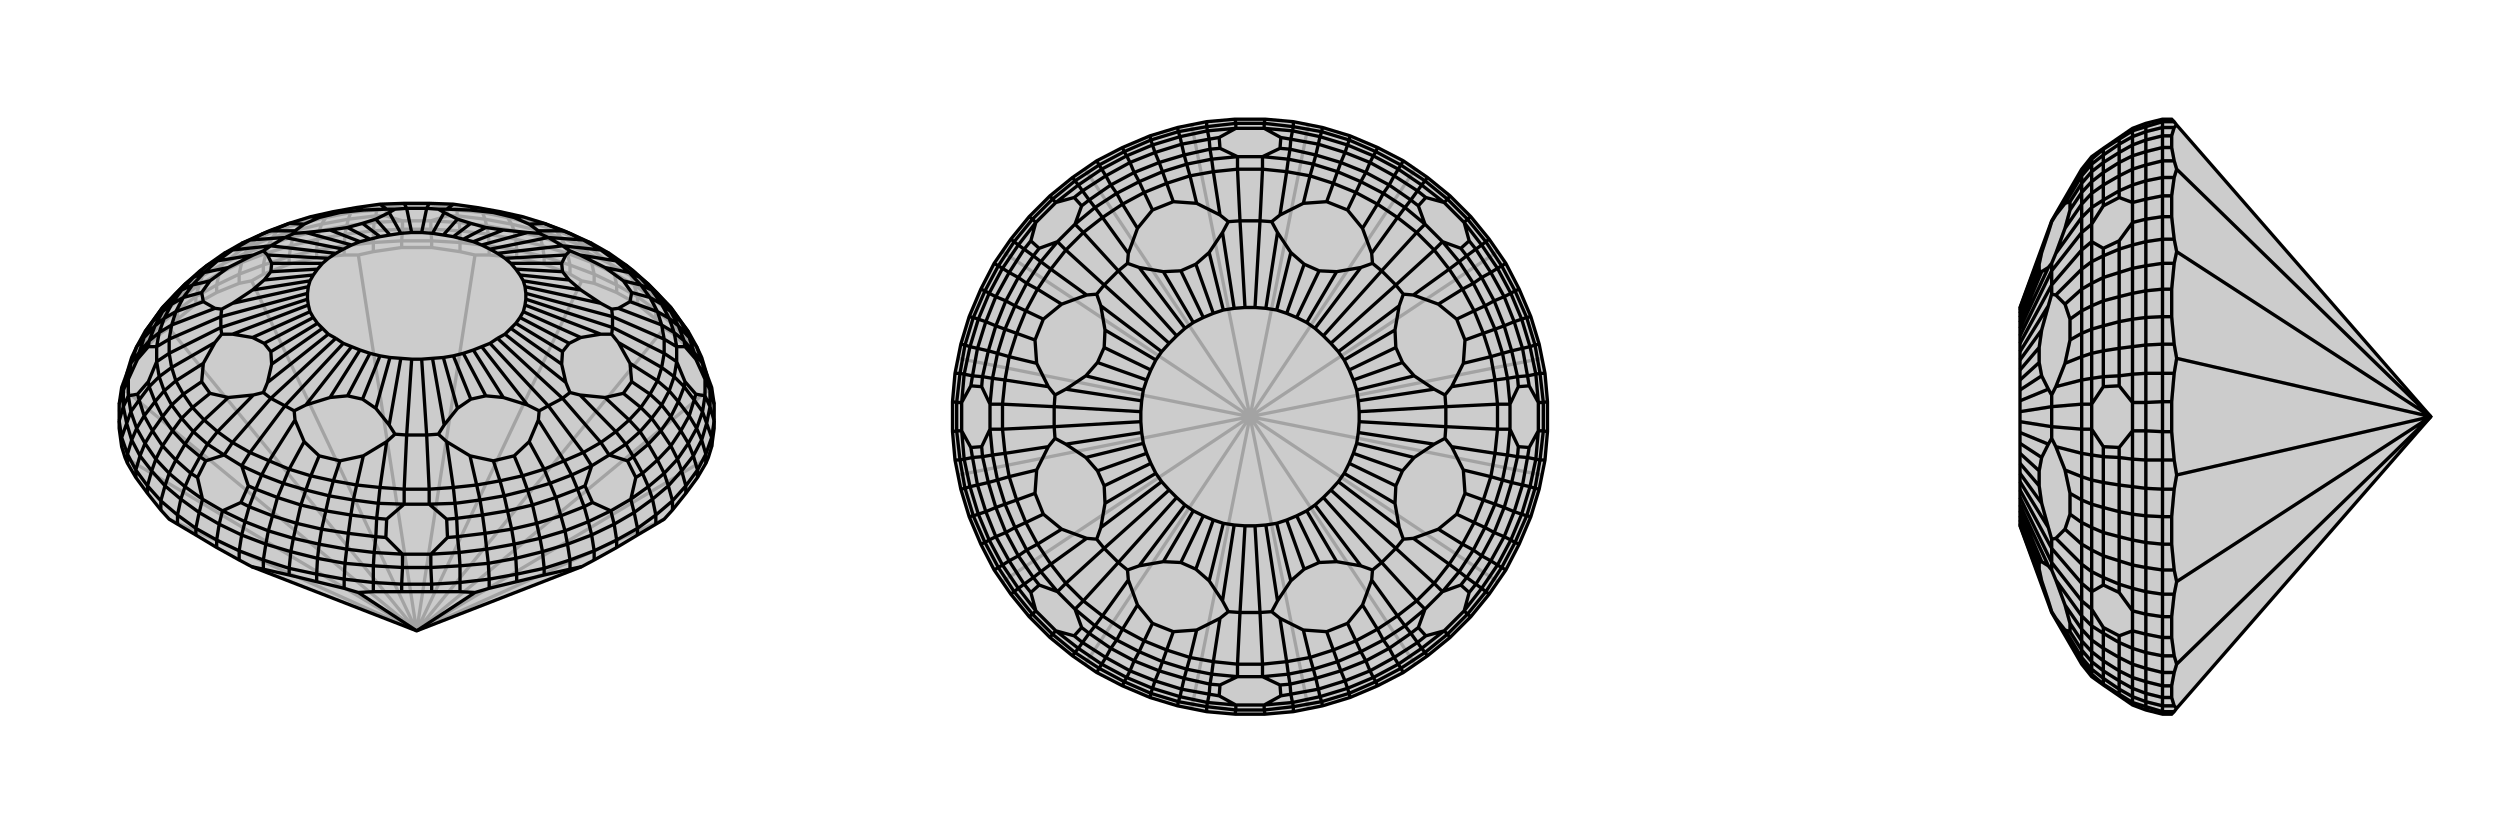
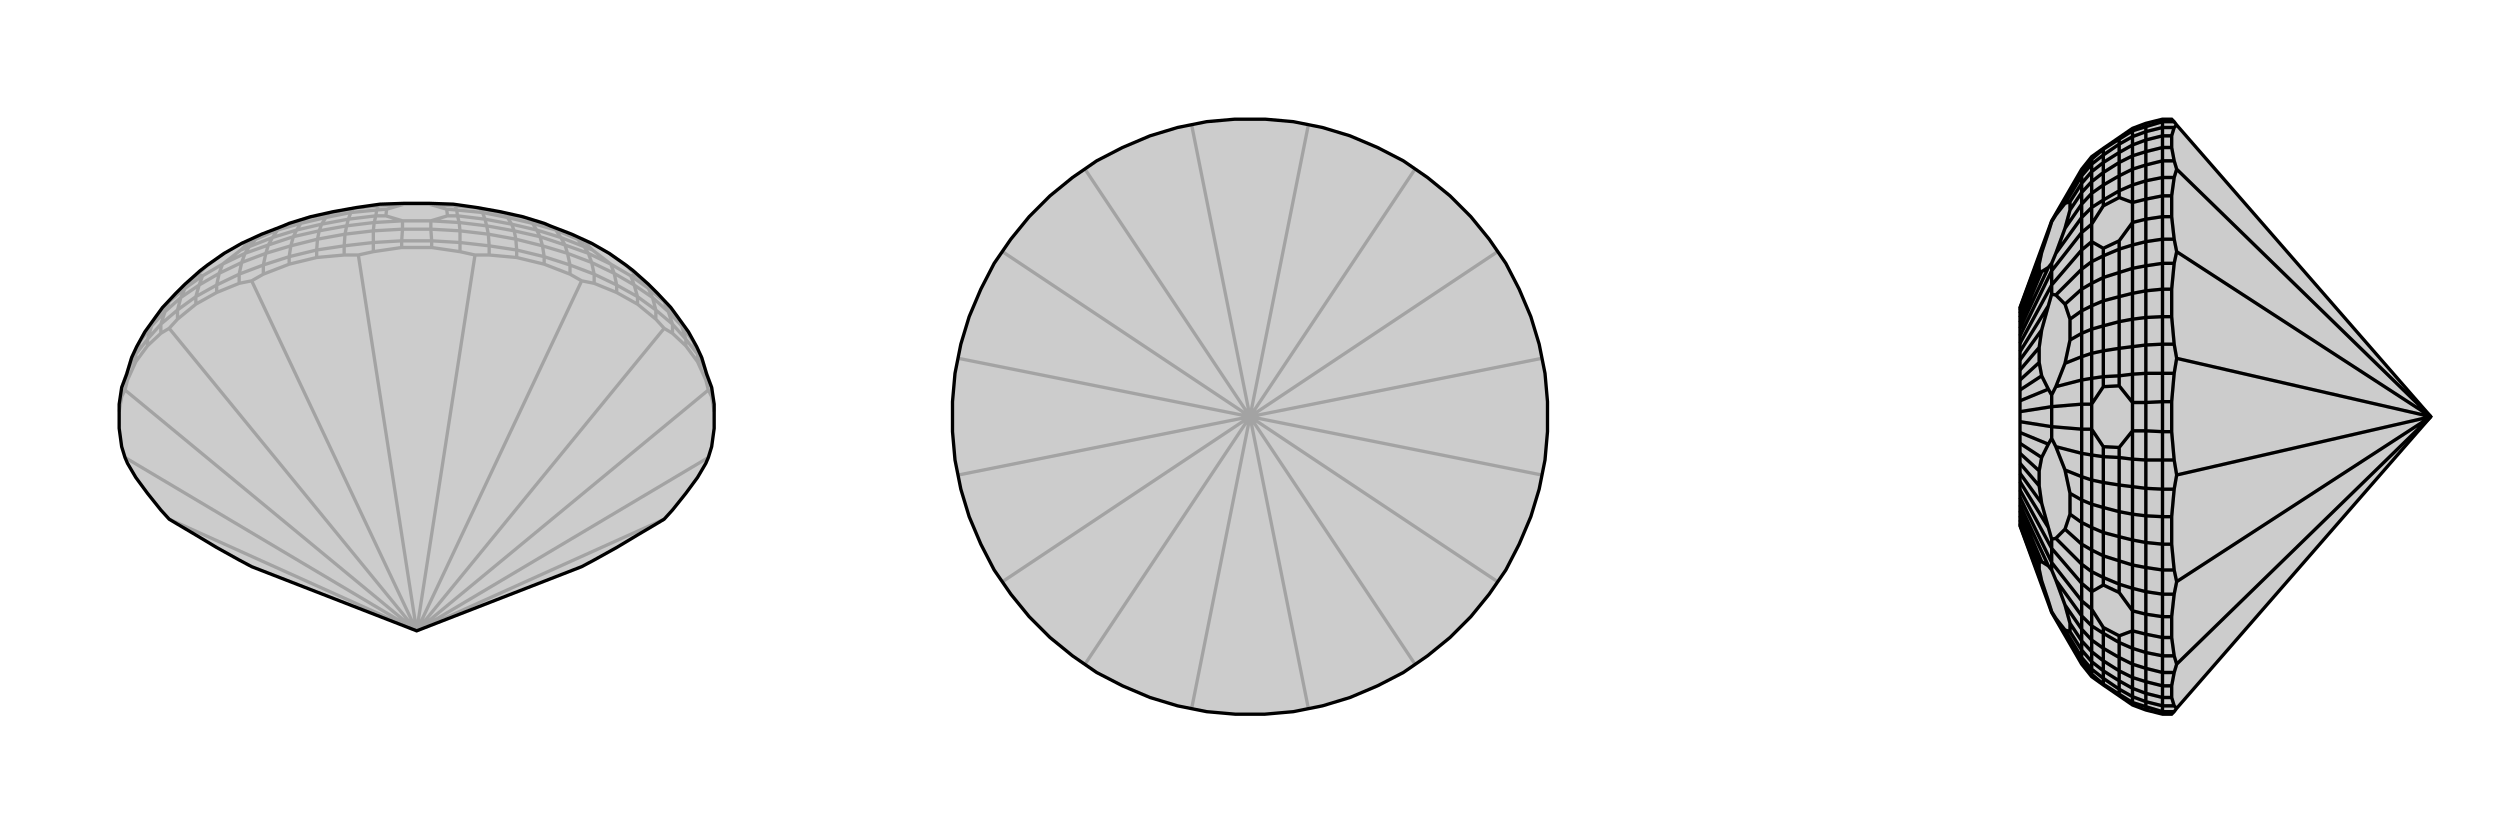
<svg xmlns="http://www.w3.org/2000/svg" viewBox="0 0 3000 1000">
  <g stroke="currentColor" stroke-width="4" fill="none" transform="translate(0 -83)">
    <path fill="currentColor" stroke="none" fill-opacity=".2" d="M302,763L287,755L260,740L235,725L213,712L203,706L193,695L177,675L163,656L153,639L150,632L146,619L143,597L143,588L143,568L146,548L152,532L158,512L164,499L174,481L187,463L195,452L211,435L222,424L240,408L249,401L269,387L290,375L314,364L340,354L347,351L373,343L400,337L428,332L456,328L485,327L515,327L544,328L572,332L600,337L627,343L653,351L660,354L686,364L710,375L731,387L751,401L760,408L778,424L789,435L805,452L813,463L826,481L836,499L842,512L848,532L854,548L857,568L857,588L857,597L854,619L850,632L847,639L837,656L823,675L807,695L797,706L787,712L765,725L740,740L713,755L698,763L500,840z" />
    <path stroke-opacity=".2" d="M500,840L797,706M500,840L850,632M500,840L850,551M500,840L797,477M500,840L698,420M500,840L570,389M500,840L430,389M500,840L302,420M500,840L203,477M500,840L150,551M500,840L203,706M500,840L150,632M857,577L854,559M850,551L854,559M850,551L847,539M854,559L854,548M847,539L837,517M847,539L847,528M837,517L823,498M837,517L837,508M823,498L807,483M823,498L823,490M797,477L807,483M797,477L787,466M807,483L807,472M787,466L765,448M787,466L787,455M765,448L740,434M765,448L765,439M740,434L713,423M740,434L740,425M698,420L713,423M698,420L684,412M713,423L713,412M684,412L653,400M684,412L684,401M653,400L620,392M653,400L653,391M620,392L587,389M620,392L620,383M570,389L587,389M570,389L552,385M587,389L587,378M552,385L518,380M552,385L552,374M518,380L482,380M518,380L518,372M482,380L448,385M482,380L482,372M430,389L448,385M430,389L413,389M448,385L448,374M413,389L380,392M413,389L413,378M380,392L347,400M380,392L380,383M347,400L316,412M347,400L347,391M302,420L316,412M302,420L287,423M316,412L316,401M287,423L260,434M287,423L287,412M260,434L235,448M260,434L260,425M235,448L213,466M235,448L235,439M203,477L213,466M203,477L193,483M213,466L213,455M193,483L177,498M193,483L193,472M177,498L163,517M177,498L177,490M163,517L153,539M163,517L163,508M150,551L153,539M150,551L146,559M153,539L153,528M146,559L143,577M146,559L146,548M765,439L740,425M765,439L787,455M765,439L761,425M807,472L787,455M787,455L783,440M807,472L823,490M807,472L802,457M823,490L837,508M823,490L818,474M837,508L847,528M837,508L832,493M847,528L854,548M847,528L842,512M146,548L153,528M153,528L163,508M153,528L158,512M163,508L177,490M163,508L168,493M177,490L193,472M177,490L182,474M213,455L193,472M193,472L198,457M213,455L235,439M213,455L217,440M235,439L260,425M235,439L239,425M260,425L287,412M260,425L263,411M316,401L287,412M287,412L290,398M316,401L347,391M316,401L319,387M347,391L380,383M347,391L349,378M380,383L413,378M380,383L381,370M413,378L448,374M413,378L414,364M482,372L448,374M448,374L448,360M482,372L518,372M482,372L483,358M552,374L518,372M518,372L517,358M552,374L587,378M552,374L552,360M587,378L620,383M587,378L586,364M620,383L653,391M620,383L619,370M653,391L684,401M653,391L651,378M713,412L684,401M684,401L681,387M713,412L740,425M740,425L737,411M713,412L710,398M761,425L737,411M761,425L783,440M761,425L757,414M783,440L802,457M783,440L778,429M802,457L818,474M802,457L797,445M818,474L832,493M818,474L813,463M832,493L842,512M832,493L826,481M158,512L168,493M168,493L182,474M168,493L174,481M182,474L198,457M182,474L187,463M198,457L217,440M198,457L203,445M217,440L239,425M217,440L222,429M239,425L263,411M239,425L243,414M263,411L290,398M263,411L267,400M290,398L319,387M290,398L294,387M319,387L349,378M319,387L322,377M349,378L381,370M349,378L352,367M381,370L414,364M381,370L383,360M414,364L448,360M414,364L416,354M448,360L483,358M448,360L449,350M483,358L517,358M483,358L483,348M517,358L552,360M517,358L517,348M552,360L586,364M552,360L551,350M586,364L619,370M586,364L584,354M619,370L651,378M619,370L617,360M651,378L681,387M651,378L648,367M681,387L710,398M681,387L678,377M737,411L710,398M737,411L733,400M710,398L706,387M757,414L778,429M778,429L797,445M778,429L771,419M797,445L813,463M797,445L789,435M187,463L203,445M203,445L222,429M203,445L211,435M222,429L243,414M222,429L229,419M267,400L294,387M294,387L322,377M294,387L299,379M322,377L352,367M322,377L327,368M352,367L383,360M352,367L356,359M383,360L416,354M383,360L386,352M416,354L449,350M416,354L418,346M449,350L483,348M449,350L451,342M517,348L551,350M551,350L584,354M551,350L549,342M584,354L617,360M584,354L582,346M617,360L648,367M617,360L614,352M648,367L678,377M648,367L644,359M678,377L706,387M678,377L673,368M733,400L706,387M706,387L701,379M771,419L763,413M771,419L789,435M771,419L760,408M211,435L229,419M229,419L237,413M229,419L240,408M299,379L289,383M299,379L327,368M299,379L307,370M327,368L356,359M327,368L333,359M356,359L386,352M356,359L361,351M386,352L418,346M386,352L391,344M418,346L451,342M418,346L421,338M451,342L463,342M451,342L452,335M549,342L537,342M549,342L582,346M549,342L548,335M582,346L614,352M582,346L579,338M614,352L644,359M614,352L609,344M644,359L673,368M644,359L639,351M673,368L701,379M673,368L667,359M701,379L711,383M701,379L693,370M760,408L753,403M240,408L247,403M307,370L298,374M307,370L333,359M307,370L314,364M333,359L361,351M333,359L340,354M361,351L391,344M361,351L367,345M391,344L421,338M391,344L395,339M421,338L452,335M421,338L424,333M452,335L464,334M452,335L454,330M548,335L536,334M548,335L579,338M548,335L546,330M579,338L609,344M579,338L576,333M609,344L639,351M609,344L605,339M639,351L667,359M639,351L633,345M667,359L693,370M667,359L660,354M693,370L702,374M693,370L686,364M340,354L367,345M367,345L395,339M367,345L373,343M395,339L424,333M395,339L400,337M424,333L454,330M424,333L428,332M454,330L485,328M454,330L456,328M485,327L485,328M546,330L515,328M515,327L515,328M546,330L576,333M546,330L544,328M576,333L605,339M576,333L572,332M605,339L633,345M605,339L600,337M633,345L660,354M633,345L627,343M757,414L733,400M757,414L763,413M733,400L711,383M763,413L753,403M711,383L702,374M753,403L731,387M702,374L710,375M243,414L267,400M243,414L237,413M267,400L289,383M237,413L247,403M289,383L298,374M247,403L269,387M298,374L290,375M483,348L517,348M483,348L463,342M517,348L537,342M463,342L464,334M537,342L536,334M464,334L485,328M536,334L515,328M485,328L515,328" />
    <path d="M302,763L287,755L260,740L235,725L213,712L203,706L193,695L177,675L163,656L153,639L150,632L146,619L143,597L143,588L143,568L146,548L152,532L158,512L164,499L174,481L187,463L195,452L211,435L222,424L240,408L249,401L269,387L290,375L314,364L340,354L347,351L373,343L400,337L428,332L456,328L485,327L515,327L544,328L572,332L600,337L627,343L653,351L660,354L686,364L710,375L731,387L751,401L760,408L778,424L789,435L805,452L813,463L826,481L836,499L842,512L848,532L854,548L857,568L857,588L857,597L854,619L850,632L847,639L837,656L823,675L807,695L797,706L787,712L765,725L740,740L713,755L698,763L500,840z" />
-     <path d="M500,840L430,794M500,840L570,794M260,740L260,731M302,763L316,766M287,755L287,744M316,766L347,773M316,766L316,755M347,773L380,781M347,773L347,765M380,781L413,789M380,781L380,772M430,794L413,789M430,794L448,793M413,789L413,778M448,793L482,793M448,793L448,782M482,793L518,793M482,793L482,784M518,793L552,793M518,793L518,784M570,794L552,793M570,794L587,789M552,793L552,782M587,789L620,781M587,789L587,778M620,781L653,773M620,781L620,772M653,773L684,766M653,773L653,765M698,763L684,766M684,766L684,755M713,755L713,744M740,740L740,731M765,725L765,717M787,712L787,701M807,695L807,684M823,675L823,666M837,656L837,647M847,639L847,628M854,619L854,608M146,619L146,608M153,639L153,628M163,656L163,647M177,675L177,666M193,695L193,684M235,725L235,717M213,712L213,701M857,568L852,551M854,608L857,588M857,588L852,571M854,608L847,628M854,608L848,591M847,628L837,647M847,628L842,611M837,647L823,666M837,647L832,630M823,666L807,684M823,666L818,648M787,701L807,684M807,684L802,666M787,701L765,717M787,701L783,682M765,717L740,731M765,717L761,698M740,731L713,744M740,731L737,712M684,755L713,744M713,744L710,725M684,755L653,765M684,755L681,736M653,765L620,772M653,765L651,745M620,772L587,778M620,772L619,753M587,778L552,782M587,778L586,759M518,784L552,782M552,782L552,762M518,784L482,784M518,784L517,764M448,782L482,784M482,784L483,764M448,782L413,778M448,782L448,762M413,778L380,772M413,778L414,759M380,772L347,765M380,772L381,753M347,765L316,755M347,765L349,745M287,744L316,755M316,755L319,736M287,744L260,731M287,744L290,725M260,731L235,717M260,731L263,712M235,717L213,701M235,717L239,698M193,684L213,701M213,701L217,682M193,684L177,666M193,684L198,666M177,666L163,647M177,666L182,648M163,647L153,628M163,647L168,630M153,628L146,608M153,628L158,611M143,588L146,608M146,608L152,591M143,588L148,571M143,568L148,551M848,532L852,551M848,532L843,519M852,551L852,571M852,551L846,538M852,571L848,591M852,571L846,558M848,591L842,611M848,591L843,577M842,611L832,630M842,611L836,597M832,630L818,648M832,630L826,615M818,648L802,666M818,648L813,634M802,666L783,682M802,666L797,651M783,682L761,698M783,682L778,667M761,698L737,712M761,698L757,682M737,712L710,725M737,712L733,696M710,725L681,736M710,725L706,709M681,736L651,745M681,736L678,720M651,745L619,753M651,745L648,729M619,753L586,759M619,753L617,736M586,759L552,762M586,759L584,742M552,762L517,764M552,762L551,746M517,764L483,764M517,764L517,748M483,764L448,762M483,764L483,748M448,762L414,759M448,762L449,746M414,759L381,753M414,759L416,742M381,753L349,745M381,753L383,736M349,745L319,736M349,745L352,729M319,736L290,725M319,736L322,720M290,725L263,712M290,725L294,709M263,712L239,698M263,712L267,696M239,698L217,682M239,698L243,682M217,682L198,666M217,682L222,667M198,666L182,648M198,666L203,651M182,648L168,630M182,648L187,634M168,630L158,611M168,630L174,615M158,611L152,591M158,611L164,597M152,591L148,571M152,591L157,577M148,571L148,551M148,571L154,558M148,551L152,532M148,551L154,538M152,532L157,519M826,481L817,469M836,499L843,519M836,499L827,488M843,519L846,538M843,519L833,506M846,558L843,577M843,577L836,597M843,577L833,563M836,597L826,615M836,597L827,582M826,615L813,634M826,615L817,600M813,634L797,651M813,634L805,618M797,651L778,667M797,651L789,635M778,667L757,682M778,667L771,651M733,696L706,709M706,709L678,720M706,709L701,691M678,720L648,729M678,720L673,702M648,729L617,736M648,729L644,711M617,736L584,742M617,736L614,718M584,742L551,746M584,742L582,723M551,746L517,748M551,746L549,727M483,748L449,746M449,746L416,742M449,746L451,727M416,742L383,736M416,742L418,723M383,736L352,729M383,736L386,718M352,729L322,720M352,729L356,711M322,720L294,709M322,720L327,702M294,709L267,696M294,709L299,691M243,682L222,667M222,667L203,651M222,667L229,651M203,651L187,634M203,651L211,635M187,634L174,615M187,634L195,618M174,615L164,597M174,615L183,600M164,597L157,577M164,597L173,582M157,577L154,558M157,577L167,563M154,538L157,519M157,519L164,499M157,519L167,506M164,499L173,488M174,481L183,469M805,452L817,469M805,452L793,440M817,469L827,488M817,469L805,457M827,488L833,506M827,488L814,474M833,506L835,514M833,506L821,492M833,563L835,556M833,563L827,582M833,563L821,547M827,582L817,600M827,582L814,565M817,600L805,618M817,600L805,583M805,618L789,635M805,618L793,600M789,635L771,651M789,635L778,616M771,651L763,656M771,651L760,631M701,691L711,686M701,691L673,702M701,691L693,670M673,702L644,711M673,702L667,680M644,711L614,718M644,711L639,689M614,718L582,723M614,718L609,696M582,723L549,727M582,723L579,701M549,727L537,728M549,727L548,705M451,727L463,728M451,727L418,723M451,727L452,705M418,723L386,718M418,723L421,701M386,718L356,711M386,718L391,696M356,711L327,702M356,711L361,689M327,702L299,691M327,702L333,680M299,691L289,686M299,691L307,670M229,651L237,656M229,651L211,635M229,651L240,631M211,635L195,618M211,635L222,616M195,618L183,600M195,618L207,600M183,600L173,582M183,600L195,583M173,582L167,563M173,582L186,565M167,563L165,556M167,563L179,547M167,506L165,514M167,506L173,488M167,506L179,492M173,488L183,469M173,488L186,474M183,469L195,452M183,469L195,457M195,452L207,440M778,424L793,440M778,424L768,416M793,440L805,457M793,440L782,431M805,457L814,474M805,457L794,448M814,474L821,492M814,474L803,465M821,492L822,499M821,492L809,482M821,547L822,541M821,547L814,565M821,547L809,535M814,565L805,583M814,565L803,552M805,583L793,600M805,583L794,569M793,600L778,616M793,600L782,585M778,616L760,631M778,616L768,601M760,631L753,636M760,631L751,616M693,670L702,666M693,670L667,680M693,670L686,653M667,680L639,689M667,680L660,663M639,689L609,696M639,689L633,671M609,696L579,701M609,696L605,678M579,701L548,705M579,701L576,683M548,705L536,706M548,705L546,687M452,705L464,706M452,705L421,701M452,705L454,687M421,701L391,696M421,701L424,683M391,696L361,689M391,696L395,678M361,689L333,680M361,689L367,671M333,680L307,670M333,680L340,663M307,670L298,666M307,670L314,653M240,631L247,636M240,631L222,616M240,631L249,616M222,616L207,600M222,616L232,601M207,600L195,583M207,600L218,585M195,583L186,565M195,583L206,569M186,565L179,547M186,565L197,552M179,547L178,541M179,547L191,535M179,492L178,499M179,492L186,474M179,492L191,482M186,474L195,457M186,474L197,465M195,457L207,440M195,457L206,448M207,440L222,424M207,440L218,431M222,424L232,416M721,383L731,387M751,401L768,416M751,401L739,396M768,416L782,431M768,416L755,410M782,431L794,448M782,431L769,425M794,448L803,465M794,448L780,440M803,465L809,482M803,465L789,457M809,482L812,499M809,482L794,473M797,490L812,499M809,535L812,517M797,507L812,517M809,535L803,552M809,535L794,524M803,552L794,569M803,552L789,540M794,569L782,585M794,569L780,556M782,585L768,601M782,585L769,572M768,601L751,616M768,601L755,587M751,616L731,629M751,616L739,601M721,614L731,629M686,653L710,642M700,626L710,642M686,653L660,663M686,653L677,636M660,663L633,671M660,663L653,646M633,671L605,678M633,671L627,654M605,678L576,683M605,678L600,660M576,683L546,687M576,683L572,665M546,687L515,688M546,687L544,668M515,670L515,688M454,687L485,688M485,670L485,688M454,687L424,683M454,687L456,668M424,683L395,678M424,683L428,665M395,678L367,671M395,678L400,660M367,671L340,663M367,671L373,654M340,663L314,653M340,663L347,646M314,653L290,642M314,653L323,636M300,626L290,642M249,616L269,629M279,614L269,629M249,616L232,601M249,616L261,601M232,601L218,585M232,601L245,587M218,585L206,569M218,585L231,572M206,569L197,552M206,569L220,556M197,552L191,535M197,552L211,540M191,535L188,517M191,535L206,524M203,507L188,517M191,482L188,499M203,490L188,499M191,482L197,465M191,482L206,473M197,465L206,448M197,465L211,457M206,448L218,431M206,448L220,440M218,431L232,416M218,431L231,425M232,416L249,401M232,416L245,410M249,401L261,396M279,383L269,387M300,371L290,375M314,364L323,360M700,371L710,375M686,364L677,360M721,383L700,371M721,383L739,396M721,383L675,378M739,396L755,410M739,396L696,389M755,410L769,425M755,410L726,404M769,425L780,440M769,425L748,420M780,440L789,457M780,440L758,434M789,457L794,473M789,457L756,445M794,473L797,490M794,473L742,453M797,490L797,507M797,490L735,463M797,507L794,524M797,507L735,476M794,524L789,540M794,524L742,494M789,540L780,556M789,540L756,519M780,556L769,572M780,556L758,541M769,572L755,587M769,572L748,555M755,587L739,601M755,587L726,560M739,601L721,614M739,601L696,557M721,614L700,626M721,614L675,561M700,626L677,636M700,626L658,570M677,636L653,646M677,636L646,587M653,646L627,654M653,646L635,613M627,654L600,660M627,654L617,630M600,660L572,665M600,660L592,636M572,665L544,668M572,665L564,630M544,668L515,670M544,668L536,613M515,670L485,670M515,670L512,605M485,670L456,668M485,670L488,605M456,668L428,665M456,668L464,613M428,665L400,660M428,665L436,630M400,660L373,654M400,660L408,636M373,654L347,646M373,654L383,630M347,646L323,636M347,646L365,613M323,636L300,626M323,636L354,587M300,626L279,614M300,626L342,570M279,614L261,601M279,614L325,561M261,601L245,587M261,601L304,557M245,587L231,572M245,587L274,560M231,572L220,556M231,572L252,555M220,556L211,540M220,556L242,541M211,540L206,524M211,540L244,519M206,524L203,507M206,524L258,494M203,507L203,490M203,507L265,476M203,490L206,473M203,490L265,463M206,473L211,457M206,473L258,453M211,457L220,440M211,457L244,445M220,440L231,425M220,440L242,434M231,425L245,410M231,425L252,420M245,410L261,396M245,410L274,404M261,396L279,383M261,396L304,389M279,383L300,371M279,383L325,378M300,371L323,360M300,371L342,368M323,360L347,351M323,360L354,360M347,351L365,352M373,343L383,344M400,337L408,338M428,332L436,335M456,328L464,334M485,327L488,333M515,327L512,333M544,328L536,334M572,332L564,335M600,337L592,338M627,343L617,344M653,351L677,360M653,351L635,352M677,360L700,371M700,371L658,368M677,360L646,360M675,378L658,368M597,387L588,382M675,378L684,384M597,387L606,393M675,378L597,387M606,393L613,399M606,393L679,389M613,399L619,406M613,399L674,399M619,406L624,413M619,406L675,409M624,413L628,420M624,413L683,419M628,420L630,427M628,420L697,431M735,463L734,454M630,427L631,435M630,427L721,447M735,463L735,476M631,435L631,442M735,463L631,435M735,476L734,484M631,442L630,449M735,476L631,442M630,449L628,457M630,449L721,484M628,457L624,464M628,457L697,488M624,464L619,471M624,464L683,495M619,471L613,477M619,471L675,505M613,477L606,484M613,477L674,520M675,561L684,554M606,484L597,489M606,484L679,542M675,561L658,570M597,489L588,495M675,561L597,489M658,570L647,576M588,495L578,499M658,570L588,495M578,499L568,503M578,499L633,569M568,503L556,507M568,503L604,560M556,507L544,510M556,507L583,558M544,510L532,512M544,510L565,562M532,512L519,513M532,512L549,573M512,605L526,604M519,513L506,514M519,513L533,593M512,605L488,605M506,514L494,514M512,605L506,514M488,605L474,604M494,514L481,513M488,605L494,514M481,513L468,512M481,513L467,593M468,512L456,510M468,512L451,573M456,510L444,507M456,510L435,562M444,507L432,503M444,507L417,558M432,503L422,499M432,503L396,560M342,570L353,576M422,499L412,495M422,499L367,569M342,570L325,561M412,495L403,489M342,570L412,495M325,561L316,554M403,489L394,484M325,561L403,489M394,484L387,477M394,484L321,542M387,477L381,471M387,477L326,520M381,471L376,464M381,471L325,505M376,464L372,457M376,464L317,495M372,457L370,449M372,457L303,488M265,476L266,484M370,449L369,442M370,449L279,484M265,476L265,463M369,442L369,435M265,476L369,442M265,463L266,454M369,435L370,427M265,463L369,435M370,427L372,420M370,427L279,447M372,420L376,413M372,420L303,431M376,413L381,406M376,413L317,419M381,406L387,399M381,406L325,409M387,399L394,393M387,399L326,399M325,378L316,384M394,393L403,387M394,393L321,389M325,378L342,368M403,387L412,382M325,378L403,387M342,368L353,363M412,382L422,377M342,368L412,382M422,377L432,373M422,377L367,362M432,373L444,370M432,373L396,359M444,370L456,367M444,370L417,356M456,367L468,365M456,367L435,351M468,365L481,363M468,365L451,346M488,333L474,334M481,363L494,362M481,363L467,338M488,333L512,333M494,362L506,362M488,333L494,362M512,333L526,334M506,362L519,363M512,333L506,362M519,363L532,365M519,363L533,338M532,365L544,367M532,365L549,346M544,367L556,370M544,367L565,351M556,370L568,373M556,370L583,356M568,373L578,377M568,373L604,359M658,368L647,363M588,382L578,377M658,368L588,382M578,377L633,362M696,389L684,384M696,389L726,404M726,404L748,420M748,420L758,434M758,434L756,445M756,445L742,453M742,453L734,454M684,384L679,389M679,389L674,399M674,399L675,409M675,409L683,419M683,419L697,431M697,431L721,447M734,454L721,447M742,494L734,484M742,494L756,519M756,519L758,541M758,541L748,555M748,555L726,560M726,560L696,557M696,557L684,554M734,484L721,484M721,484L697,488M697,488L683,495M683,495L675,505M675,505L674,520M674,520L679,542M684,554L679,542M646,587L647,576M646,587L635,613M635,613L617,630M617,630L592,636M592,636L564,630M564,630L536,613M536,613L526,604M647,576L633,569M633,569L604,560M604,560L583,558M583,558L565,562M565,562L549,573M549,573L533,593M526,604L533,593M464,613L474,604M464,613L436,630M436,630L408,636M408,636L383,630M383,630L365,613M365,613L354,587M354,587L353,576M474,604L467,593M467,593L451,573M451,573L435,562M435,562L417,558M417,558L396,560M396,560L367,569M353,576L367,569M304,557L316,554M304,557L274,560M274,560L252,555M252,555L242,541M242,541L244,519M244,519L258,494M258,494L266,484M316,554L321,542M321,542L326,520M326,520L325,505M325,505L317,495M317,495L303,488M303,488L279,484M266,484L279,484M258,453L266,454M258,453L244,445M244,445L242,434M242,434L252,420M252,420L274,404M274,404L304,389M304,389L316,384M266,454L279,447M279,447L303,431M303,431L317,419M317,419L325,409M325,409L326,399M326,399L321,389M316,384L321,389M354,360L353,363M354,360L365,352M365,352L383,344M383,344L408,338M408,338L436,335M436,335L464,334M464,334L474,334M353,363L367,362M367,362L396,359M396,359L417,356M417,356L435,351M435,351L451,346M451,346L467,338M474,334L467,338M536,334L526,334M536,334L564,335M564,335L592,338M592,338L617,344M617,344L635,352M635,352L646,360M646,360L647,363M526,334L533,338M533,338L549,346M549,346L565,351M565,351L583,356M583,356L604,359M604,359L633,362M647,363L633,362M846,538L846,558M846,538L835,514M846,558L835,556M835,514L822,499M835,556L822,541M822,499L812,499M822,541L812,517M812,499L812,517M757,682L733,696M757,682L763,656M733,696L711,686M763,656L753,636M711,686L702,666M753,636L731,629M702,666L710,642M731,629L710,642M517,748L483,748M517,748L537,728M483,748L463,728M537,728L536,706M463,728L464,706M536,706L515,688M464,706L485,688M515,688L485,688M267,696L243,682M267,696L289,686M243,682L237,656M289,686L298,666M237,656L247,636M298,666L290,642M247,636L269,629M290,642L269,629M154,558L154,538M154,558L165,556M154,538L165,514M165,556L178,541M165,514L178,499M178,541L188,517M178,499L188,499M188,517L188,499" />
  </g>
  <g stroke="currentColor" stroke-width="4" fill="none" transform="translate(1000 0)">
    <path fill="currentColor" stroke="none" fill-opacity=".2" d="M552,146L587,153L620,163L653,177L684,193L713,213L740,235L765,260L787,287L807,316L823,347L837,380L847,413L854,448L857,482L857,518L854,552L847,587L837,620L823,653L807,684L787,713L765,740L740,765L713,787L684,807L653,823L620,837L587,847L552,854L518,857L482,857L448,854L413,847L380,837L347,823L316,807L287,787L260,765L235,740L213,713L193,684L177,653L163,620L153,587L146,552L143,518L143,482L146,448L153,413L163,380L177,347L193,316L213,287L235,260L260,235L287,213L316,193L347,177L380,163L413,153L448,146L482,143L518,143z" />
    <path stroke-opacity=".2" d="M500,500L570,850M500,500L698,797M500,500L797,698M500,500L850,570M500,500L850,430M500,500L797,302M500,500L698,203M500,500L570,150M500,500L430,150M500,500L302,203M500,500L203,302M500,500L150,430M500,500L150,570M500,500L203,698M500,500L430,850M500,500L302,797" />
    <path d="M552,146L587,153L620,163L653,177L684,193L713,213L740,235L765,260L787,287L807,316L823,347L837,380L847,413L854,448L857,482L857,518L854,552L847,587L837,620L823,653L807,684L787,713L765,740L740,765L713,787L684,807L653,823L620,837L587,847L552,854L518,857L482,857L448,854L413,847L380,837L347,823L316,807L287,787L260,765L235,740L213,713L193,684L177,653L163,620L153,587L146,552L143,518L143,482L146,448L153,413L163,380L177,347L193,316L213,287L235,260L260,235L287,213L316,193L347,177L380,163L413,153L448,146L482,143L518,143z" />
-     <path d="M518,143L517,148M552,146L552,152M587,153L586,158M620,163L619,168M653,177L651,182M684,193L681,198M713,213L710,217M740,235L737,239M765,260L761,263M787,287L783,290M807,316L802,319M823,347L818,349M837,380L832,381M847,413L842,414M854,448L848,448M857,482L852,483M857,518L852,517M854,552L848,552M847,587L842,586M837,620L832,619M823,653L818,651M807,684L802,681M787,713L783,710M765,740L761,737M740,765L737,761M713,787L710,783M684,807L681,802M653,823L651,818M620,837L619,832M587,847L586,842M552,854L552,848M518,857L517,852M482,857L483,852M448,854L448,848M413,847L414,842M380,837L381,832M347,823L349,818M316,807L319,802M287,787L290,783M260,765L263,761M235,740L239,737M213,713L217,710M193,684L198,681M177,653L182,651M163,620L168,619M153,587L158,586M146,552L152,552M143,518L148,517M143,482L148,483M146,448L152,448M153,413L158,414M163,380L168,381M177,347L182,349M193,316L198,319M213,287L217,290M235,260L239,263M260,235L263,239M287,213L290,217M316,193L319,198M347,177L349,182M380,163L381,168M413,153L414,158M482,143L483,148M448,146L448,152M517,148L483,148M517,148L552,152M517,148L517,154M552,152L586,158M552,152L551,157M586,158L619,168M586,158L584,164M619,168L651,182M619,168L617,174M651,182L681,198M651,182L648,187M681,198L710,217M681,198L678,203M710,217L737,239M710,217L706,222M737,239L761,263M737,239L733,243M761,263L783,290M761,263L757,267M783,290L802,319M783,290L778,294M802,319L818,349M802,319L797,322M818,349L832,381M818,349L813,352M832,381L842,414M832,381L826,383M842,414L848,448M842,414L836,416M848,448L852,483M848,448L843,449M852,483L852,517M852,483L846,483M852,517L848,552M852,517L846,517M848,552L842,586M848,552L843,551M842,586L832,619M842,586L836,584M832,619L818,651M832,619L826,617M818,651L802,681M818,651L813,648M802,681L783,710M802,681L797,678M783,710L761,737M783,710L778,706M761,737L737,761M761,737L757,733M737,761L710,783M737,761L733,757M710,783L681,802M710,783L706,778M681,802L651,818M681,802L678,797M651,818L619,832M651,818L648,813M619,832L586,842M619,832L617,826M586,842L552,848M586,842L584,836M552,848L517,852M552,848L551,843M517,852L483,852M517,852L517,846M483,852L448,848M483,852L483,846M448,848L414,842M448,848L449,843M414,842L381,832M414,842L416,836M381,832L349,818M381,832L383,826M349,818L319,802M349,818L352,813M319,802L290,783M319,802L322,797M290,783L263,761M290,783L294,778M263,761L239,737M263,761L267,757M239,737L217,710M239,737L243,733M217,710L198,681M217,710L222,706M198,681L182,651M198,681L203,678M182,651L168,619M182,651L187,648M168,619L158,586M168,619L174,617M158,586L152,552M158,586L164,584M152,552L148,517M152,552L157,551M148,517L148,483M148,517L154,517M148,483L152,448M148,483L154,483M152,448L158,414M152,448L157,449M158,414L168,381M158,414L164,416M168,381L182,349M168,381L174,383M182,349L198,319M182,349L187,352M198,319L217,290M198,319L203,322M217,290L239,263M217,290L222,294M239,263L263,239M239,263L243,267M263,239L290,217M263,239L267,243M290,217L319,198M290,217L294,222M319,198L349,182M319,198L322,203M349,182L381,168M349,182L352,187M381,168L414,158M381,168L383,174M414,158L448,152M414,158L416,164M483,148L448,152M483,148L483,154M448,152L449,157M517,154L551,157M551,157L584,164M551,157L549,167M584,164L617,174M584,164L582,173M617,174L648,187M617,174L614,183M648,187L678,203M648,187L644,195M678,203L706,222M678,203L673,211M706,222L733,243M706,222L701,229M757,267L778,294M778,294L797,322M778,294L771,299M797,322L813,352M797,322L789,327M813,352L826,383M813,352L805,356M826,383L836,416M826,383L817,386M836,416L843,449M836,416L827,418M843,449L846,483M843,449L833,451M846,517L843,551M843,551L836,584M843,551L833,549M836,584L826,617M836,584L827,582M826,617L813,648M826,617L817,614M813,648L797,678M813,648L805,644M797,678L778,706M797,678L789,673M778,706L757,733M778,706L771,701M733,757L706,778M706,778L678,797M706,778L701,771M678,797L648,813M678,797L673,789M648,813L617,826M648,813L644,805M617,826L584,836M617,826L614,817M584,836L551,843M584,836L582,827M551,843L517,846M551,843L549,833M483,846L449,843M449,843L416,836M449,843L451,833M416,836L383,826M416,836L418,827M383,826L352,813M383,826L386,817M352,813L322,797M352,813L356,805M322,797L294,778M322,797L327,789M294,778L267,757M294,778L299,771M243,733L222,706M222,706L203,678M222,706L229,701M203,678L187,648M203,678L211,673M187,648L174,617M187,648L195,644M174,617L164,584M174,617L183,614M164,584L157,551M164,584L173,582M157,551L154,517M157,551L167,549M154,483L157,449M157,449L164,416M157,449L167,451M164,416L174,383M164,416L173,418M174,383L187,352M174,383L183,386M187,352L203,322M187,352L195,356M203,322L222,294M203,322L211,327M222,294L243,267M222,294L229,299M267,243L294,222M294,222L322,203M294,222L299,229M322,203L352,187M322,203L327,211M352,187L383,174M352,187L356,195M383,174L416,164M383,174L386,183M416,164L449,157M416,164L418,173M483,154L449,157M449,157L451,167M549,167L537,165M549,167L582,173M549,167L548,179M582,173L614,183M582,173L579,186M614,183L644,195M614,183L609,195M644,195L673,211M644,195L639,207M673,211L701,229M673,211L667,222M701,229L711,237M701,229L693,240M771,299L763,289M771,299L789,327M771,299L760,307M789,327L805,356M789,327L778,333M805,356L817,386M805,356L793,361M817,386L827,418M817,386L805,391M827,418L833,451M827,418L814,421M833,451L835,463M833,451L821,452M833,549L835,537M833,549L827,582M833,549L821,548M827,582L817,614M827,582L814,579M817,614L805,644M817,614L805,609M805,644L789,673M805,644L793,639M789,673L771,701M789,673L778,667M771,701L763,711M771,701L760,693M701,771L711,763M701,771L673,789M701,771L693,760M673,789L644,805M673,789L667,778M644,805L614,817M644,805L639,793M614,817L582,827M614,817L609,805M582,827L549,833M582,827L579,814M549,833L537,835M549,833L548,821M451,833L463,835M451,833L418,827M451,833L452,821M418,827L386,817M418,827L421,814M386,817L356,805M386,817L391,805M356,805L327,789M356,805L361,793M327,789L299,771M327,789L333,778M299,771L289,763M299,771L307,760M229,701L237,711M229,701L211,673M229,701L240,693M211,673L195,644M211,673L222,667M195,644L183,614M195,644L207,639M183,614L173,582M183,614L195,609M173,582L167,549M173,582L186,579M167,549L165,537M167,549L179,548M167,451L165,463M167,451L173,418M167,451L179,452M173,418L183,386M173,418L186,421M183,386L195,356M183,386L195,391M195,356L211,327M195,356L207,361M211,327L229,299M211,327L222,333M229,299L237,289M229,299L240,307M299,229L289,237M299,229L327,211M299,229L307,240M327,211L356,195M327,211L333,222M356,195L386,183M356,195L361,207M386,183L418,173M386,183L391,195M418,173L451,167M418,173L421,186M451,167L463,165M451,167L452,179M548,179L536,178M548,179L579,186M548,179L546,191M579,186L609,195M579,186L576,197M609,195L639,207M609,195L605,206M639,207L667,222M639,207L633,218M667,222L693,240M667,222L660,232M693,240L702,247M693,240L686,249M760,307L753,298M760,307L778,333M760,307L751,314M778,333L793,361M778,333L768,340M793,361L805,391M793,361L782,367M805,391L814,421M805,391L794,395M814,421L821,452M814,421L803,424M821,452L822,464M821,452L809,454M821,548L822,536M821,548L814,579M821,548L809,546M814,579L805,609M814,579L803,576M805,609L793,639M805,609L794,605M793,639L778,667M793,639L782,633M778,667L760,693M778,667L768,660M760,693L753,702M760,693L751,686M693,760L702,753M693,760L667,778M693,760L686,751M667,778L639,793M667,778L660,768M639,793L609,805M639,793L633,782M609,805L579,814M609,805L605,794M579,814L548,821M579,814L576,803M548,821L536,822M548,821L546,809M452,821L464,822M452,821L421,814M452,821L454,809M421,814L391,805M421,814L424,803M391,805L361,793M391,805L395,794M361,793L333,778M361,793L367,782M333,778L307,760M333,778L340,768M307,760L298,753M307,760L314,751M240,693L247,702M240,693L222,667M240,693L249,686M222,667L207,639M222,667L232,660M207,639L195,609M207,639L218,633M195,609L186,579M195,609L206,605M186,579L179,548M186,579L197,576M179,548L178,536M179,548L191,546M179,452L178,464M179,452L186,421M179,452L191,454M186,421L195,391M186,421L197,424M195,391L207,361M195,391L206,395M207,361L222,333M207,361L218,367M222,333L240,307M222,333L232,340M240,307L247,298M240,307L249,314M307,240L298,247M307,240L333,222M307,240L314,249M333,222L361,207M333,222L340,232M361,207L391,195M361,207L367,218M391,195L421,186M391,195L395,206M421,186L452,179M421,186L424,197M452,179L464,178M452,179L454,191M546,191L515,188M515,203L515,188M546,191L576,197M546,191L544,206M576,197L605,206M576,197L572,211M605,206L633,218M605,206L600,220M633,218L660,232M633,218L627,231M660,232L686,249M660,232L653,245M686,249L710,269M686,249L677,261M700,279L710,269M751,314L731,290M721,300L731,290M751,314L768,340M751,314L739,323M768,340L782,367M768,340L755,347M782,367L794,395M782,367L769,373M794,395L803,424M794,395L780,400M803,424L809,454M803,424L789,428M809,454L812,485M809,454L794,456M797,485L812,485M809,546L812,515M797,515L812,515M809,546L803,576M809,546L794,544M803,576L794,605M803,576L789,572M794,605L782,633M794,605L780,600M782,633L768,660M782,633L769,627M768,660L751,686M768,660L755,653M751,686L731,710M751,686L739,677M721,700L731,710M686,751L710,731M700,721L710,731M686,751L660,768M686,751L677,739M660,768L633,782M660,768L653,755M633,782L605,794M633,782L627,769M605,794L576,803M605,794L600,780M576,803L546,809M576,803L572,789M546,809L515,812M546,809L544,794M515,797L515,812M454,809L485,812M485,797L485,812M454,809L424,803M454,809L456,794M424,803L395,794M424,803L428,789M395,794L367,782M395,794L400,780M367,782L340,768M367,782L373,769M340,768L314,751M340,768L347,755M314,751L290,731M314,751L323,739M300,721L290,731M249,686L269,710M279,700L269,710M249,686L232,660M249,686L261,677M232,660L218,633M232,660L245,653M218,633L206,605M218,633L231,627M206,605L197,576M206,605L220,600M197,576L191,546M197,576L211,572M191,546L188,515M191,546L206,544M203,515L188,515M191,454L188,485M203,485L188,485M191,454L197,424M191,454L206,456M197,424L206,395M197,424L211,428M206,395L218,367M206,395L220,400M218,367L232,340M218,367L231,373M232,340L249,314M232,340L245,347M249,314L269,290M249,314L261,323M279,300L269,290M314,249L290,269M300,279L290,269M314,249L340,232M314,249L323,261M340,232L367,218M340,232L347,245M367,218L395,206M367,218L373,231M395,206L424,197M395,206L400,220M424,197L454,191M424,197L428,211M454,191L485,188M485,203L485,188M454,191L456,206M515,203L485,203M515,203L544,206M515,203L512,265M544,206L572,211M544,206L536,258M572,211L600,220M572,211L564,244M600,220L627,231M600,220L592,242M627,231L653,245M627,231L617,252M653,245L677,261M653,245L635,274M677,261L700,279M677,261L646,304M700,279L721,300M700,279L658,325M721,300L739,323M721,300L675,342M739,323L755,347M739,323L696,354M755,347L769,373M755,347L726,365M769,373L780,400M769,373L748,383M780,400L789,428M780,400L758,408M789,428L794,456M789,428L756,436M794,456L797,485M794,456L742,464M797,485L797,515M797,485L735,488M797,515L794,544M797,515L735,512M794,544L789,572M794,544L742,536M789,572L780,600M789,572L756,564M780,600L769,627M780,600L758,592M769,627L755,653M769,627L748,617M755,653L739,677M755,653L726,635M739,677L721,700M739,677L696,646M721,700L700,721M721,700L675,658M700,721L677,739M700,721L658,675M677,739L653,755M677,739L646,696M653,755L627,769M653,755L635,726M627,769L600,780M627,769L617,748M600,780L572,789M600,780L592,758M572,789L544,794M572,789L564,756M544,794L515,797M544,794L536,742M515,797L485,797M515,797L512,735M485,797L456,794M485,797L488,735M456,794L428,789M456,794L464,742M428,789L400,780M428,789L436,756M400,780L373,769M400,780L408,758M373,769L347,755M373,769L383,748M347,755L323,739M347,755L365,726M323,739L300,721M323,739L354,696M300,721L279,700M300,721L342,675M279,700L261,677M279,700L325,658M261,677L245,653M261,677L304,646M245,653L231,627M245,653L274,635M231,627L220,600M231,627L252,617M220,600L211,572M220,600L242,592M211,572L206,544M211,572L244,564M206,544L203,515M206,544L258,536M203,515L203,485M203,515L265,512M203,485L206,456M203,485L265,488M206,456L211,428M206,456L258,464M211,428L220,400M211,428L244,436M220,400L231,373M220,400L242,408M231,373L245,347M231,373L252,383M245,347L261,323M245,347L274,365M261,323L279,300M261,323L304,354M279,300L300,279M279,300L325,342M300,279L323,261M300,279L342,325M323,261L347,245M323,261L354,304M347,245L373,231M347,245L365,274M373,231L400,220M373,231L383,252M400,220L428,211M400,220L408,242M428,211L456,206M428,211L436,244M456,206L485,203M485,203L488,265M456,206L464,258M512,265L488,265M506,369L494,369M512,265L526,266M506,369L519,370M512,265L506,369M519,370L532,372M519,370L533,279M532,372L544,376M532,372L549,303M544,376L556,381M544,376L565,317M556,381L568,387M556,381L583,325M568,387L578,394M568,387L604,326M658,325L647,316M578,394L588,403M578,394L633,321M658,325L675,342M588,403L597,412M658,325L588,403M675,342L684,353M597,412L606,422M675,342L597,412M606,422L613,432M606,422L679,367M613,432L619,444M613,432L674,396M619,444L624,456M619,444L675,417M624,456L628,468M624,456L683,435M628,468L630,481M628,468L697,451M735,488L734,474M630,481L631,494M630,481L721,467M735,488L735,512M631,494L631,506M735,488L631,494M735,512L734,526M631,506L630,519M735,512L631,506M630,519L628,532M630,519L721,533M628,532L624,544M628,532L697,549M624,544L619,556M624,544L683,565M619,556L613,568M619,556L675,583M613,568L606,578M613,568L674,604M675,658L684,647M606,578L597,588M606,578L679,633M675,658L658,675M597,588L588,597M675,658L597,588M658,675L647,684M588,597L578,606M658,675L588,597M578,606L568,613M578,606L633,679M568,613L556,619M568,613L604,674M556,619L544,624M556,619L583,675M544,624L532,628M544,624L565,683M532,628L519,630M532,628L549,697M512,735L526,734M519,630L506,631M519,630L533,721M512,735L488,735M506,631L494,631M512,735L506,631M488,735L474,734M494,631L481,630M488,735L494,631M481,630L468,628M481,630L467,721M468,628L456,624M468,628L451,697M456,624L444,619M456,624L435,683M444,619L432,613M444,619L417,675M432,613L422,606M432,613L396,674M342,675L353,684M422,606L412,597M422,606L367,679M342,675L325,658M412,597L403,588M342,675L412,597M325,658L316,647M403,588L394,578M325,658L403,588M394,578L387,568M394,578L321,633M387,568L381,556M387,568L326,604M381,556L376,544M381,556L325,583M376,544L372,532M376,544L317,565M372,532L370,519M372,532L303,549M265,512L266,526M370,519L369,506M370,519L279,533M265,512L265,488M369,506L369,494M265,512L369,506M265,488L266,474M369,494L370,481M265,488L369,494M370,481L372,468M370,481L279,467M372,468L376,456M372,468L303,451M376,456L381,444M376,456L317,435M381,444L387,432M381,444L325,417M387,432L394,422M387,432L326,396M325,342L316,353M394,422L403,412M394,422L321,367M325,342L342,325M403,412L412,403M325,342L403,412M342,325L353,316M412,403L422,394M342,325L412,403M422,394L432,387M422,394L367,321M432,387L444,381M432,387L396,326M444,381L456,376M444,381L417,325M456,376L468,372M456,376L435,317M468,372L481,370M468,372L451,303M488,265L474,266M494,369L481,370M488,265L494,369M481,370L467,279M536,258L526,266M536,258L564,244M564,244L592,242M592,242L617,252M617,252L635,274M635,274L646,304M646,304L647,316M526,266L533,279M533,279L549,303M549,303L565,317M565,317L583,325M583,325L604,326M604,326L633,321M647,316L633,321M696,354L684,353M696,354L726,365M726,365L748,383M748,383L758,408M758,408L756,436M756,436L742,464M742,464L734,474M684,353L679,367M679,367L674,396M674,396L675,417M675,417L683,435M683,435L697,451M697,451L721,467M734,474L721,467M742,536L734,526M742,536L756,564M756,564L758,592M758,592L748,617M748,617L726,635M726,635L696,646M696,646L684,647M734,526L721,533M721,533L697,549M697,549L683,565M683,565L675,583M675,583L674,604M674,604L679,633M684,647L679,633M646,696L647,684M646,696L635,726M635,726L617,748M617,748L592,758M592,758L564,756M564,756L536,742M536,742L526,734M647,684L633,679M633,679L604,674M604,674L583,675M583,675L565,683M565,683L549,697M549,697L533,721M526,734L533,721M464,742L474,734M464,742L436,756M436,756L408,758M408,758L383,748M383,748L365,726M365,726L354,696M354,696L353,684M474,734L467,721M467,721L451,697M451,697L435,683M435,683L417,675M417,675L396,674M396,674L367,679M353,684L367,679M304,646L316,647M304,646L274,635M274,635L252,617M252,617L242,592M242,592L244,564M244,564L258,536M258,536L266,526M316,647L321,633M321,633L326,604M326,604L325,583M325,583L317,565M317,565L303,549M303,549L279,533M266,526L279,533M258,464L266,474M258,464L244,436M244,436L242,408M242,408L252,383M252,383L274,365M274,365L304,354M304,354L316,353M266,474L279,467M279,467L303,451M303,451L317,435M317,435L325,417M325,417L326,396M326,396L321,367M316,353L321,367M354,304L353,316M354,304L365,274M365,274L383,252M383,252L408,242M408,242L436,244M436,244L464,258M464,258L474,266M353,316L367,321M367,321L396,326M396,326L417,325M417,325L435,317M435,317L451,303M451,303L467,279M474,266L467,279M517,154L483,154M517,154L537,165M483,154L463,165M537,165L536,178M463,165L464,178M536,178L515,188M464,178L485,188M515,188L485,188M733,243L757,267M733,243L711,237M757,267L763,289M711,237L702,247M763,289L753,298M702,247L710,269M753,298L731,290M710,269L731,290M846,483L846,517M846,483L835,463M846,517L835,537M835,463L822,464M835,537L822,536M822,464L812,485M822,536L812,515M812,485L812,515M757,733L733,757M757,733L763,711M733,757L711,763M763,711L753,702M711,763L702,753M753,702L731,710M702,753L710,731M731,710L710,731M517,846L483,846M517,846L537,835M483,846L463,835M537,835L536,822M463,835L464,822M536,822L515,812M464,822L485,812M515,812L485,812M267,757L243,733M267,757L289,763M243,733L237,711M289,763L298,753M237,711L247,702M298,753L290,731M247,702L269,710M290,731L269,710M154,517L154,483M154,517L165,537M154,483L165,463M165,537L178,536M165,463L178,464M178,536L188,515M178,464L188,485M188,515L188,485M243,267L267,243M243,267L237,289M267,243L289,237M237,289L247,298M289,237L298,247M247,298L269,290M298,247L290,269M269,290L290,269" />
  </g>
  <g stroke="currentColor" stroke-width="4" fill="none" transform="translate(2000 0)">
-     <path fill="currentColor" stroke="none" fill-opacity=".2" d="M612,850L609,854L606,857L595,857L575,852L559,846L543,835L524,822L510,812L498,797L462,735L424,631L424,630L424,628L424,624L424,619L424,613L424,606L424,597L424,588L424,578L424,568L424,556L424,544L424,532L424,519L424,506L424,494L424,481L424,468L424,456L424,444L424,432L424,422L424,412L424,403L424,394L424,387L424,381L424,376L424,372L424,370L424,369L462,265L498,203L510,188L524,178L543,165L559,154L575,148L595,143L606,143L609,146L612,150L917,500z" />
+     <path fill="currentColor" stroke="none" fill-opacity=".2" d="M612,850L609,854L606,857L595,857L575,852L559,846L543,835L524,822L510,812L498,797L462,735L424,631L424,630L424,628L424,624L424,619L424,613L424,606L424,597L424,588L424,578L424,568L424,556L424,544L424,532L424,519L424,506L424,494L424,481L424,468L424,456L424,444L424,432L424,422L424,412L424,403L424,394L424,387L424,381L424,376L424,372L424,370L424,369L462,265L498,203L510,188L524,178L543,165L559,154L575,148L595,143L606,143L609,146L612,150L917,500" />
    <path stroke-opacity=".2" d="M917,500L612,203M917,500L612,302M917,500L612,430M917,500L612,570M917,500L612,698M917,500L612,797M612,150L609,153M609,146L595,146M609,153L606,163M609,153L595,153M606,163L606,177M606,163L595,163M606,177L609,193M606,177L595,177M612,203L609,193M612,203L609,213M609,193L595,193M609,213L606,235M609,213L595,213M606,235L606,260M606,235L595,235M606,260L609,287M606,260L595,260M612,302L609,287M612,302L609,316M609,287L595,287M609,316L606,347M609,316L595,316M606,347L606,380M606,347L595,347M606,380L609,413M606,380L595,380M612,430L609,413M612,430L609,448M609,413L595,413M609,448L606,482M609,448L595,448M606,482L606,518M606,482L595,482M606,518L609,552M606,518L595,518M612,570L609,552M612,570L609,587M609,552L595,552M609,587L606,620M609,587L595,587M606,620L606,653M606,620L595,620M606,653L609,684M606,653L595,653M612,698L609,684M612,698L609,713M609,684L595,684M609,713L606,740M609,713L595,713M606,740L606,765M606,740L595,740M606,765L609,787M606,765L595,765M612,797L609,787M612,797L609,807M609,787L595,787M609,807L606,823M609,807L595,807M606,823L606,837M606,823L595,823M606,837L609,847M606,837L595,837M612,850L609,847M609,847L595,847M609,854L595,854M595,857L595,854M595,847L595,854M595,854L575,848M595,847L595,837M595,847L575,842M595,837L595,823M595,837L575,832M595,823L595,807M595,823L575,818M595,807L595,787M595,807L575,802M595,765L595,787M595,787L575,783M595,765L595,740M595,765L575,761M595,713L595,740M595,740L575,737M595,713L595,684M595,713L575,710M595,684L595,653M595,684L575,681M595,653L595,620M595,653L575,651M595,620L595,587M595,620L575,619M595,552L595,587M595,587L575,586M595,552L595,518M595,552L575,552M595,518L595,482M595,518L575,517M595,482L595,448M595,482L575,483M595,413L595,448M595,448L575,448M595,413L595,380M595,413L575,414M595,380L595,347M595,380L575,381M595,347L595,316M595,347L575,349M595,316L595,287M595,316L575,319M595,260L595,287M595,287L575,290M595,260L595,235M595,260L575,263M595,213L595,235M595,235L575,239M595,213L595,193M595,213L575,217M595,193L595,177M595,193L575,198M595,177L595,163M595,177L575,182M595,163L595,153M595,163L575,168M595,146L595,153M595,153L575,158M595,146L595,143M595,146L575,152M575,852L575,848M575,848L575,842M575,848L559,843M575,842L575,832M575,842L559,836M575,832L575,818M575,832L559,826M575,818L575,802M575,818L559,813M575,802L575,783M575,802L559,797M575,783L575,761M575,783L559,778M575,761L575,737M575,761L559,757M575,737L575,710M575,737L559,733M575,710L575,681M575,710L559,706M575,681L575,651M575,681L559,678M575,651L575,619M575,651L559,648M575,619L575,586M575,619L559,617M575,586L575,552M575,586L559,584M575,552L575,517M575,552L559,551M575,517L575,483M575,517L559,517M575,483L575,448M575,483L559,483M575,448L575,414M575,448L559,449M575,414L575,381M575,414L559,416M575,381L575,349M575,381L559,383M575,349L575,319M575,349L559,352M575,319L575,290M575,319L559,322M575,290L575,263M575,290L559,294M575,263L575,239M575,263L559,267M575,239L575,217M575,239L559,243M575,217L575,198M575,217L559,222M575,198L575,182M575,198L559,203M575,182L575,168M575,182L559,187M575,168L575,158M575,168L559,174M575,158L575,152M575,158L559,164M575,148L575,152M575,152L559,157M559,846L559,843M559,843L559,836M559,843L543,833M559,836L559,826M559,836L543,827M559,826L559,813M559,826L543,817M559,813L559,797M559,813L543,805M559,797L559,778M559,797L543,789M559,778L559,757M559,778L543,771M559,733L559,706M559,706L559,678M559,706L543,701M559,678L559,648M559,678L543,673M559,648L559,617M559,648L543,644M559,617L559,584M559,617L543,614M559,584L559,551M559,584L543,582M559,551L559,517M559,551L543,549M559,483L559,449M559,449L559,416M559,449L543,451M559,416L559,383M559,416L543,418M559,383L559,352M559,383L543,386M559,352L559,322M559,352L543,356M559,322L559,294M559,322L543,327M559,294L559,267M559,294L543,299M559,243L559,222M559,222L559,203M559,222L543,229M559,203L559,187M559,203L543,211M559,187L559,174M559,187L543,195M559,174L559,164M559,174L543,183M559,164L559,157M559,164L543,173M559,154L559,157M559,157L543,167M543,833L543,835M543,833L543,827M543,833L524,821M543,827L543,817M543,827L524,814M543,817L543,805M543,817L524,805M543,805L543,789M543,805L524,793M543,789L543,771M543,789L524,778M543,771L543,763M543,771L524,760M543,701L543,711M543,701L543,673M543,701L524,693M543,673L543,644M543,673L524,667M543,644L543,614M543,644L524,639M543,614L543,582M543,614L524,609M543,582L543,549M543,582L524,579M543,549L543,537M543,549L524,548M543,451L543,463M543,451L543,418M543,451L524,452M543,418L543,386M543,418L524,421M543,386L543,356M543,386L524,391M543,356L543,327M543,356L524,361M543,327L543,299M543,327L524,333M543,299L543,289M543,299L524,307M543,229L543,237M543,229L543,211M543,229L524,240M543,211L543,195M543,211L524,222M543,195L543,183M543,195L524,207M543,183L543,173M543,183L524,195M543,173L543,167M543,173L524,186M543,167L543,165M543,167L524,179M524,821L524,822M524,821L524,814M524,821L510,809M524,814L524,805M524,814L510,803M524,805L524,793M524,805L510,794M524,793L524,778M524,793L510,782M524,778L524,760M524,778L510,768M524,760L524,753M524,760L510,751M524,693L524,702M524,693L524,667M524,693L510,686M524,667L524,639M524,667L510,660M524,639L524,609M524,639L510,633M524,609L524,579M524,609L510,605M524,579L524,548M524,579L510,576M524,548L524,536M524,548L510,546M524,452L524,464M524,452L524,421M524,452L510,454M524,421L524,391M524,421L510,424M524,391L524,361M524,391L510,395M524,361L524,333M524,361L510,367M524,333L524,307M524,333L510,340M524,307L524,298M524,307L510,314M524,240L524,247M524,240L524,222M524,240L510,249M524,222L524,207M524,222L510,232M524,207L524,195M524,207L510,218M524,195L524,186M524,195L510,206M524,186L524,179M524,186L510,197M524,179L524,178M524,179L510,191M510,809L510,812M510,809L510,803M510,809L498,794M510,803L510,794M510,803L498,789M510,794L510,782M510,794L498,780M510,782L510,768M510,782L498,769M510,768L510,751M510,768L498,755M510,751L510,731M510,751L498,739M498,721L510,731M510,686L510,710M498,700L510,710M510,686L510,660M510,686L498,677M510,660L510,633M510,660L498,653M510,633L510,605M510,633L498,627M510,605L510,576M510,605L498,600M510,576L510,546M510,576L498,572M510,546L510,515M510,546L498,544M498,515L510,515M510,454L510,485M498,485L510,485M510,454L510,424M510,454L498,456M510,424L510,395M510,424L498,428M510,395L510,367M510,395L498,400M510,367L510,340M510,367L498,373M510,340L510,314M510,340L498,347M510,314L510,290M510,314L498,323M498,300L510,290M510,249L510,269M498,279L510,269M510,249L510,232M510,249L498,261M510,232L510,218M510,232L498,245M510,218L510,206M510,218L498,231M510,206L510,197M510,206L498,220M510,197L510,191M510,197L498,211M510,191L510,188M510,191L498,206M498,797L498,794M498,794L498,789M498,794L467,742M498,789L498,780M498,789L478,756M498,780L498,769M498,780L484,758M498,769L498,755M498,769L484,748M498,755L498,739M498,755L478,726M498,739L498,721M498,739L467,696M498,721L498,700M498,721L462,675M498,700L498,677M498,700L462,658M498,677L498,653M498,677L467,646M498,653L498,627M498,653L478,635M498,627L498,600M498,627L484,617M498,600L498,572M498,600L484,592M498,572L498,544M498,572L478,564M498,544L498,515M498,544L467,536M498,515L498,485M498,515L462,512M498,485L498,456M498,485L462,488M498,456L498,428M498,456L467,464M498,428L498,400M498,428L478,436M498,400L498,373M498,400L484,408M498,373L498,347M498,373L484,383M498,347L498,323M498,347L478,365M498,323L498,300M498,323L467,354M498,300L498,279M498,300L462,342M498,279L498,261M498,279L462,325M498,261L498,245M498,261L467,304M498,245L498,231M498,245L478,274M498,231L498,220M498,231L484,252M498,220L498,211M498,220L484,242M498,211L498,206M498,211L478,244M498,206L498,203M498,206L467,258M462,735L462,734M424,630L458,721M424,628L450,697M424,624L447,683M424,619L447,675M424,613L450,674M462,675L462,684M424,606L458,679M462,675L462,658M462,675L424,597M462,658L462,647M462,658L424,588M424,578L458,633M424,568L450,604M424,556L447,583M424,544L447,565M424,532L450,549M462,512L462,526M424,519L458,533M462,512L462,488M462,512L424,506M462,488L462,474M462,488L424,494M424,481L458,467M424,468L450,451M424,456L447,435M424,444L447,417M424,432L450,396M462,342L462,353M424,422L458,367M462,342L462,325M462,342L424,412M462,325L462,316M462,325L424,403M424,394L458,321M424,387L450,326M424,381L447,325M424,376L447,317M424,372L450,303M462,265L462,266M424,370L458,279M467,742L462,734M467,742L478,756M478,756L484,758M484,758L484,748M484,748L478,726M478,726L467,696M467,696L462,684M462,734L458,721M458,721L450,697M450,697L447,683M447,683L447,675M447,675L450,674M450,674L458,679M462,684L458,679M467,646L462,647M467,646L478,635M478,635L484,617M484,617L484,592M484,592L478,564M478,564L467,536M467,536L462,526M462,647L458,633M458,633L450,604M450,604L447,583M447,583L447,565M447,565L450,549M450,549L458,533M462,526L458,533M467,464L462,474M467,464L478,436M478,436L484,408M484,408L484,383M484,383L478,365M478,365L467,354M467,354L462,353M462,474L458,467M458,467L450,451M450,451L447,435M447,435L447,417M447,417L450,396M450,396L458,367M462,353L458,367M467,304L462,316M467,304L478,274M478,274L484,252M484,252L484,242M484,242L478,244M478,244L467,258M467,258L462,266M462,316L458,321M458,321L450,326M450,326L447,325M447,325L447,317M447,317L450,303M450,303L458,279M462,266L458,279M559,757L559,733M559,757L543,763M559,733L543,711M543,763L524,753M543,711L524,702M524,753L510,731M524,702L510,710M510,731L510,710M559,517L559,483M559,517L543,537M559,483L543,463M543,537L524,536M543,463L524,464M524,536L510,515M524,464L510,485M510,515L510,485M559,267L559,243M559,267L543,289M559,243L543,237M543,289L524,298M543,237L524,247M524,298L510,290M524,247L510,269M510,290L510,269" />
    <path d="M612,850L609,854L606,857L595,857L575,852L559,846L543,835L524,822L510,812L498,797L462,735L424,631L424,630L424,628L424,624L424,619L424,613L424,606L424,597L424,588L424,578L424,568L424,556L424,544L424,532L424,519L424,506L424,494L424,481L424,468L424,456L424,444L424,432L424,422L424,412L424,403L424,394L424,387L424,381L424,376L424,372L424,370L424,369L462,265L498,203L510,188L524,178L543,165L559,154L575,148L595,143L606,143L609,146L612,150L917,500z" />
    <path d="M917,500L612,797M917,500L612,698M917,500L612,570M917,500L612,430M917,500L612,302M917,500L612,203M612,850L609,847M609,854L595,854M609,847L606,837M609,847L595,847M606,837L606,823M606,837L595,837M606,823L609,807M606,823L595,823M612,797L609,807M612,797L609,787M609,807L595,807M609,787L606,765M609,787L595,787M606,765L606,740M606,765L595,765M606,740L609,713M606,740L595,740M612,698L609,713M612,698L609,684M609,713L595,713M609,684L606,653M609,684L595,684M606,653L606,620M606,653L595,653M606,620L609,587M606,620L595,620M612,570L609,587M612,570L609,552M609,587L595,587M609,552L606,518M609,552L595,552M606,518L606,482M606,518L595,518M606,482L609,448M606,482L595,482M612,430L609,448M612,430L609,413M609,448L595,448M609,413L606,380M609,413L595,413M606,380L606,347M606,380L595,380M606,347L609,316M606,347L595,347M612,302L609,316M612,302L609,287M609,316L595,316M609,287L606,260M609,287L595,287M606,260L606,235M606,260L595,260M606,235L609,213M606,235L595,235M612,203L609,213M612,203L609,193M609,213L595,213M609,193L606,177M609,193L595,193M606,177L606,163M606,177L595,177M606,163L609,153M606,163L595,163M612,150L609,153M609,153L595,153M609,146L595,146M595,143L595,146M595,153L595,146M595,146L575,152M595,153L595,163M595,153L575,158M595,163L595,177M595,163L575,168M595,177L595,193M595,177L575,182M595,193L595,213M595,193L575,198M595,235L595,213M595,213L575,217M595,235L595,260M595,235L575,239M595,287L595,260M595,260L575,263M595,287L595,316M595,287L575,290M595,316L595,347M595,316L575,319M595,347L595,380M595,347L575,349M595,380L595,413M595,380L575,381M595,448L595,413M595,413L575,414M595,448L595,482M595,448L575,448M595,482L595,518M595,482L575,483M595,518L595,552M595,518L575,517M595,587L595,552M595,552L575,552M595,587L595,620M595,587L575,586M595,620L595,653M595,620L575,619M595,653L595,684M595,653L575,651M595,684L595,713M595,684L575,681M595,740L595,713M595,713L575,710M595,740L595,765M595,740L575,737M595,787L595,765M595,765L575,761M595,787L595,807M595,787L575,783M595,807L595,823M595,807L575,802M595,823L595,837M595,823L575,818M595,837L595,847M595,837L575,832M595,854L595,847M595,847L575,842M595,854L595,857M595,854L575,848M575,148L575,152M575,152L575,158M575,152L559,157M575,158L575,168M575,158L559,164M575,168L575,182M575,168L559,174M575,182L575,198M575,182L559,187M575,198L575,217M575,198L559,203M575,217L575,239M575,217L559,222M575,239L575,263M575,239L559,243M575,263L575,290M575,263L559,267M575,290L575,319M575,290L559,294M575,319L575,349M575,319L559,322M575,349L575,381M575,349L559,352M575,381L575,414M575,381L559,383M575,414L575,448M575,414L559,416M575,448L575,483M575,448L559,449M575,483L575,517M575,483L559,483M575,517L575,552M575,517L559,517M575,552L575,586M575,552L559,551M575,586L575,619M575,586L559,584M575,619L575,651M575,619L559,617M575,651L575,681M575,651L559,648M575,681L575,710M575,681L559,678M575,710L575,737M575,710L559,706M575,737L575,761M575,737L559,733M575,761L575,783M575,761L559,757M575,783L575,802M575,783L559,778M575,802L575,818M575,802L559,797M575,818L575,832M575,818L559,813M575,832L575,842M575,832L559,826M575,842L575,848M575,842L559,836M575,848L575,852M575,848L559,843M559,154L559,157M559,157L559,164M559,157L543,167M559,164L559,174M559,164L543,173M559,174L559,187M559,174L543,183M559,187L559,203M559,187L543,195M559,203L559,222M559,203L543,211M559,222L559,243M559,222L543,229M559,267L559,294M559,294L559,322M559,294L543,299M559,322L559,352M559,322L543,327M559,352L559,383M559,352L543,356M559,383L559,416M559,383L543,386M559,416L559,449M559,416L543,418M559,449L559,483M559,449L543,451M559,517L559,551M559,551L559,584M559,551L543,549M559,584L559,617M559,584L543,582M559,617L559,648M559,617L543,614M559,648L559,678M559,648L543,644M559,678L559,706M559,678L543,673M559,706L559,733M559,706L543,701M559,757L559,778M559,778L559,797M559,778L543,771M559,797L559,813M559,797L543,789M559,813L559,826M559,813L543,805M559,826L559,836M559,826L543,817M559,836L559,843M559,836L543,827M559,843L559,846M559,843L543,833M543,167L543,165M543,167L543,173M543,167L524,179M543,173L543,183M543,173L524,186M543,183L543,195M543,183L524,195M543,195L543,211M543,195L524,207M543,211L543,229M543,211L524,222M543,229L543,237M543,229L524,240M543,299L543,289M543,299L543,327M543,299L524,307M543,327L543,356M543,327L524,333M543,356L543,386M543,356L524,361M543,386L543,418M543,386L524,391M543,418L543,451M543,418L524,421M543,451L543,463M543,451L524,452M543,549L543,537M543,549L543,582M543,549L524,548M543,582L543,614M543,582L524,579M543,614L543,644M543,614L524,609M543,644L543,673M543,644L524,639M543,673L543,701M543,673L524,667M543,701L543,711M543,701L524,693M543,771L543,763M543,771L543,789M543,771L524,760M543,789L543,805M543,789L524,778M543,805L543,817M543,805L524,793M543,817L543,827M543,817L524,805M543,827L543,833M543,827L524,814M543,833L543,835M543,833L524,821M524,179L524,178M524,179L524,186M524,179L510,191M524,186L524,195M524,186L510,197M524,195L524,207M524,195L510,206M524,207L524,222M524,207L510,218M524,222L524,240M524,222L510,232M524,240L524,247M524,240L510,249M524,307L524,298M524,307L524,333M524,307L510,314M524,333L524,361M524,333L510,340M524,361L524,391M524,361L510,367M524,391L524,421M524,391L510,395M524,421L524,452M524,421L510,424M524,452L524,464M524,452L510,454M524,548L524,536M524,548L524,579M524,548L510,546M524,579L524,609M524,579L510,576M524,609L524,639M524,609L510,605M524,639L524,667M524,639L510,633M524,667L524,693M524,667L510,660M524,693L524,702M524,693L510,686M524,760L524,753M524,760L524,778M524,760L510,751M524,778L524,793M524,778L510,768M524,793L524,805M524,793L510,782M524,805L524,814M524,805L510,794M524,814L524,821M524,814L510,803M524,821L524,822M524,821L510,809M510,191L510,188M510,191L510,197M510,191L498,206M510,197L510,206M510,197L498,211M510,206L510,218M510,206L498,220M510,218L510,232M510,218L498,231M510,232L510,249M510,232L498,245M510,249L510,269M510,249L498,261M498,279L510,269M510,314L510,290M498,300L510,290M510,314L510,340M510,314L498,323M510,340L510,367M510,340L498,347M510,367L510,395M510,367L498,373M510,395L510,424M510,395L498,400M510,424L510,454M510,424L498,428M510,454L510,485M510,454L498,456M498,485L510,485M510,546L510,515M498,515L510,515M510,546L510,576M510,546L498,544M510,576L510,605M510,576L498,572M510,605L510,633M510,605L498,600M510,633L510,660M510,633L498,627M510,660L510,686M510,660L498,653M510,686L510,710M510,686L498,677M498,700L510,710M510,751L510,731M498,721L510,731M510,751L510,768M510,751L498,739M510,768L510,782M510,768L498,755M510,782L510,794M510,782L498,769M510,794L510,803M510,794L498,780M510,803L510,809M510,803L498,789M510,809L510,812M510,809L498,794M498,203L498,206M498,206L498,211M498,206L467,258M498,211L498,220M498,211L478,244M498,220L498,231M498,220L484,242M498,231L498,245M498,231L484,252M498,245L498,261M498,245L478,274M498,261L498,279M498,261L467,304M498,279L498,300M498,279L462,325M498,300L498,323M498,300L462,342M498,323L498,347M498,323L467,354M498,347L498,373M498,347L478,365M498,373L498,400M498,373L484,383M498,400L498,428M498,400L484,408M498,428L498,456M498,428L478,436M498,456L498,485M498,456L467,464M498,485L498,515M498,485L462,488M498,515L498,544M498,515L462,512M498,544L498,572M498,544L467,536M498,572L498,600M498,572L478,564M498,600L498,627M498,600L484,592M498,627L498,653M498,627L484,617M498,653L498,677M498,653L478,635M498,677L498,700M498,677L467,646M498,700L498,721M498,700L462,658M498,721L498,739M498,721L462,675M498,739L498,755M498,739L467,696M498,755L498,769M498,755L478,726M498,769L498,780M498,769L484,748M498,780L498,789M498,780L484,758M498,789L498,794M498,789L478,756M498,794L498,797M498,794L467,742M462,265L462,266M424,370L458,279M424,372L450,303M424,376L447,317M424,381L447,325M424,387L450,326M462,325L462,316M424,394L458,321M462,325L462,342M462,325L424,403M462,342L462,353M462,342L424,412M424,422L458,367M424,432L450,396M424,444L447,417M424,456L447,435M424,468L450,451M462,488L462,474M424,481L458,467M462,488L462,512M462,488L424,494M462,512L462,526M462,512L424,506M424,519L458,533M424,532L450,549M424,544L447,565M424,556L447,583M424,568L450,604M462,658L462,647M424,578L458,633M462,658L462,675M462,658L424,588M462,675L462,684M462,675L424,597M424,606L458,679M424,613L450,674M424,619L447,675M424,624L447,683M424,628L450,697M462,735L462,734M424,630L458,721M467,258L462,266M467,258L478,244M478,244L484,242M484,242L484,252M484,252L478,274M478,274L467,304M467,304L462,316M462,266L458,279M458,279L450,303M450,303L447,317M447,317L447,325M447,325L450,326M450,326L458,321M462,316L458,321M467,354L462,353M467,354L478,365M478,365L484,383M484,383L484,408M484,408L478,436M478,436L467,464M467,464L462,474M462,353L458,367M458,367L450,396M450,396L447,417M447,417L447,435M447,435L450,451M450,451L458,467M462,474L458,467M467,536L462,526M467,536L478,564M478,564L484,592M484,592L484,617M484,617L478,635M478,635L467,646M467,646L462,647M462,526L458,533M458,533L450,549M450,549L447,565M447,565L447,583M447,583L450,604M450,604L458,633M462,647L458,633M467,696L462,684M467,696L478,726M478,726L484,748M484,748L484,758M484,758L478,756M478,756L467,742M467,742L462,734M462,684L458,679M458,679L450,674M450,674L447,675M447,675L447,683M447,683L450,697M450,697L458,721M462,734L458,721M559,243L559,267M559,243L543,237M559,267L543,289M543,237L524,247M543,289L524,298M524,247L510,269M524,298L510,290M510,269L510,290M559,483L559,517M559,483L543,463M559,517L543,537M543,463L524,464M543,537L524,536M524,464L510,485M524,536L510,515M510,485L510,515M559,733L559,757M559,733L543,711M559,757L543,763M543,711L524,702M543,763L524,753M524,702L510,710M524,753L510,731M510,710L510,731" />
  </g>
</svg>